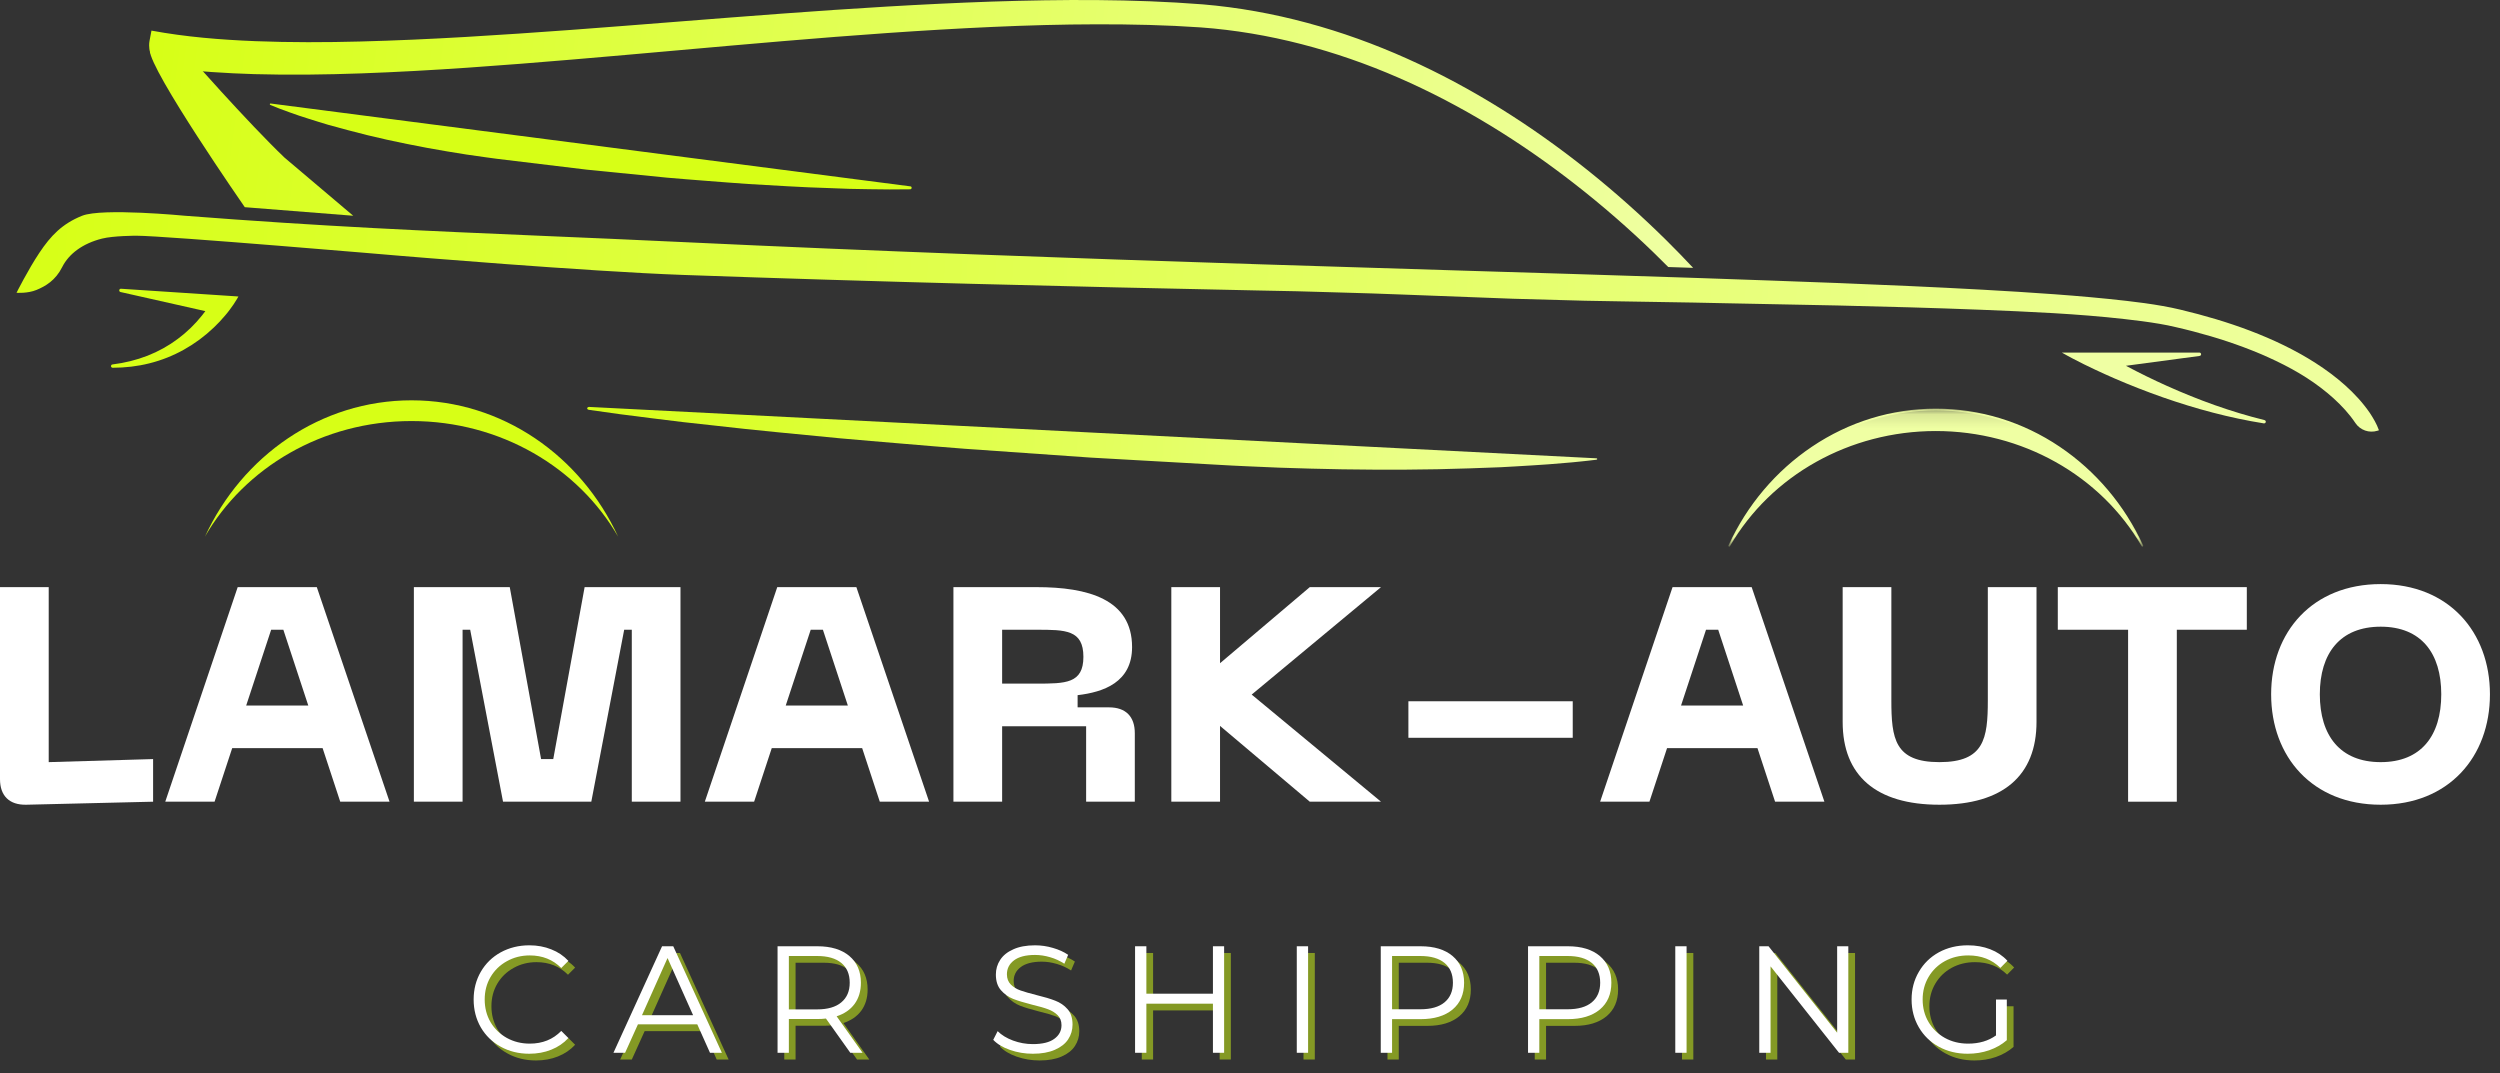
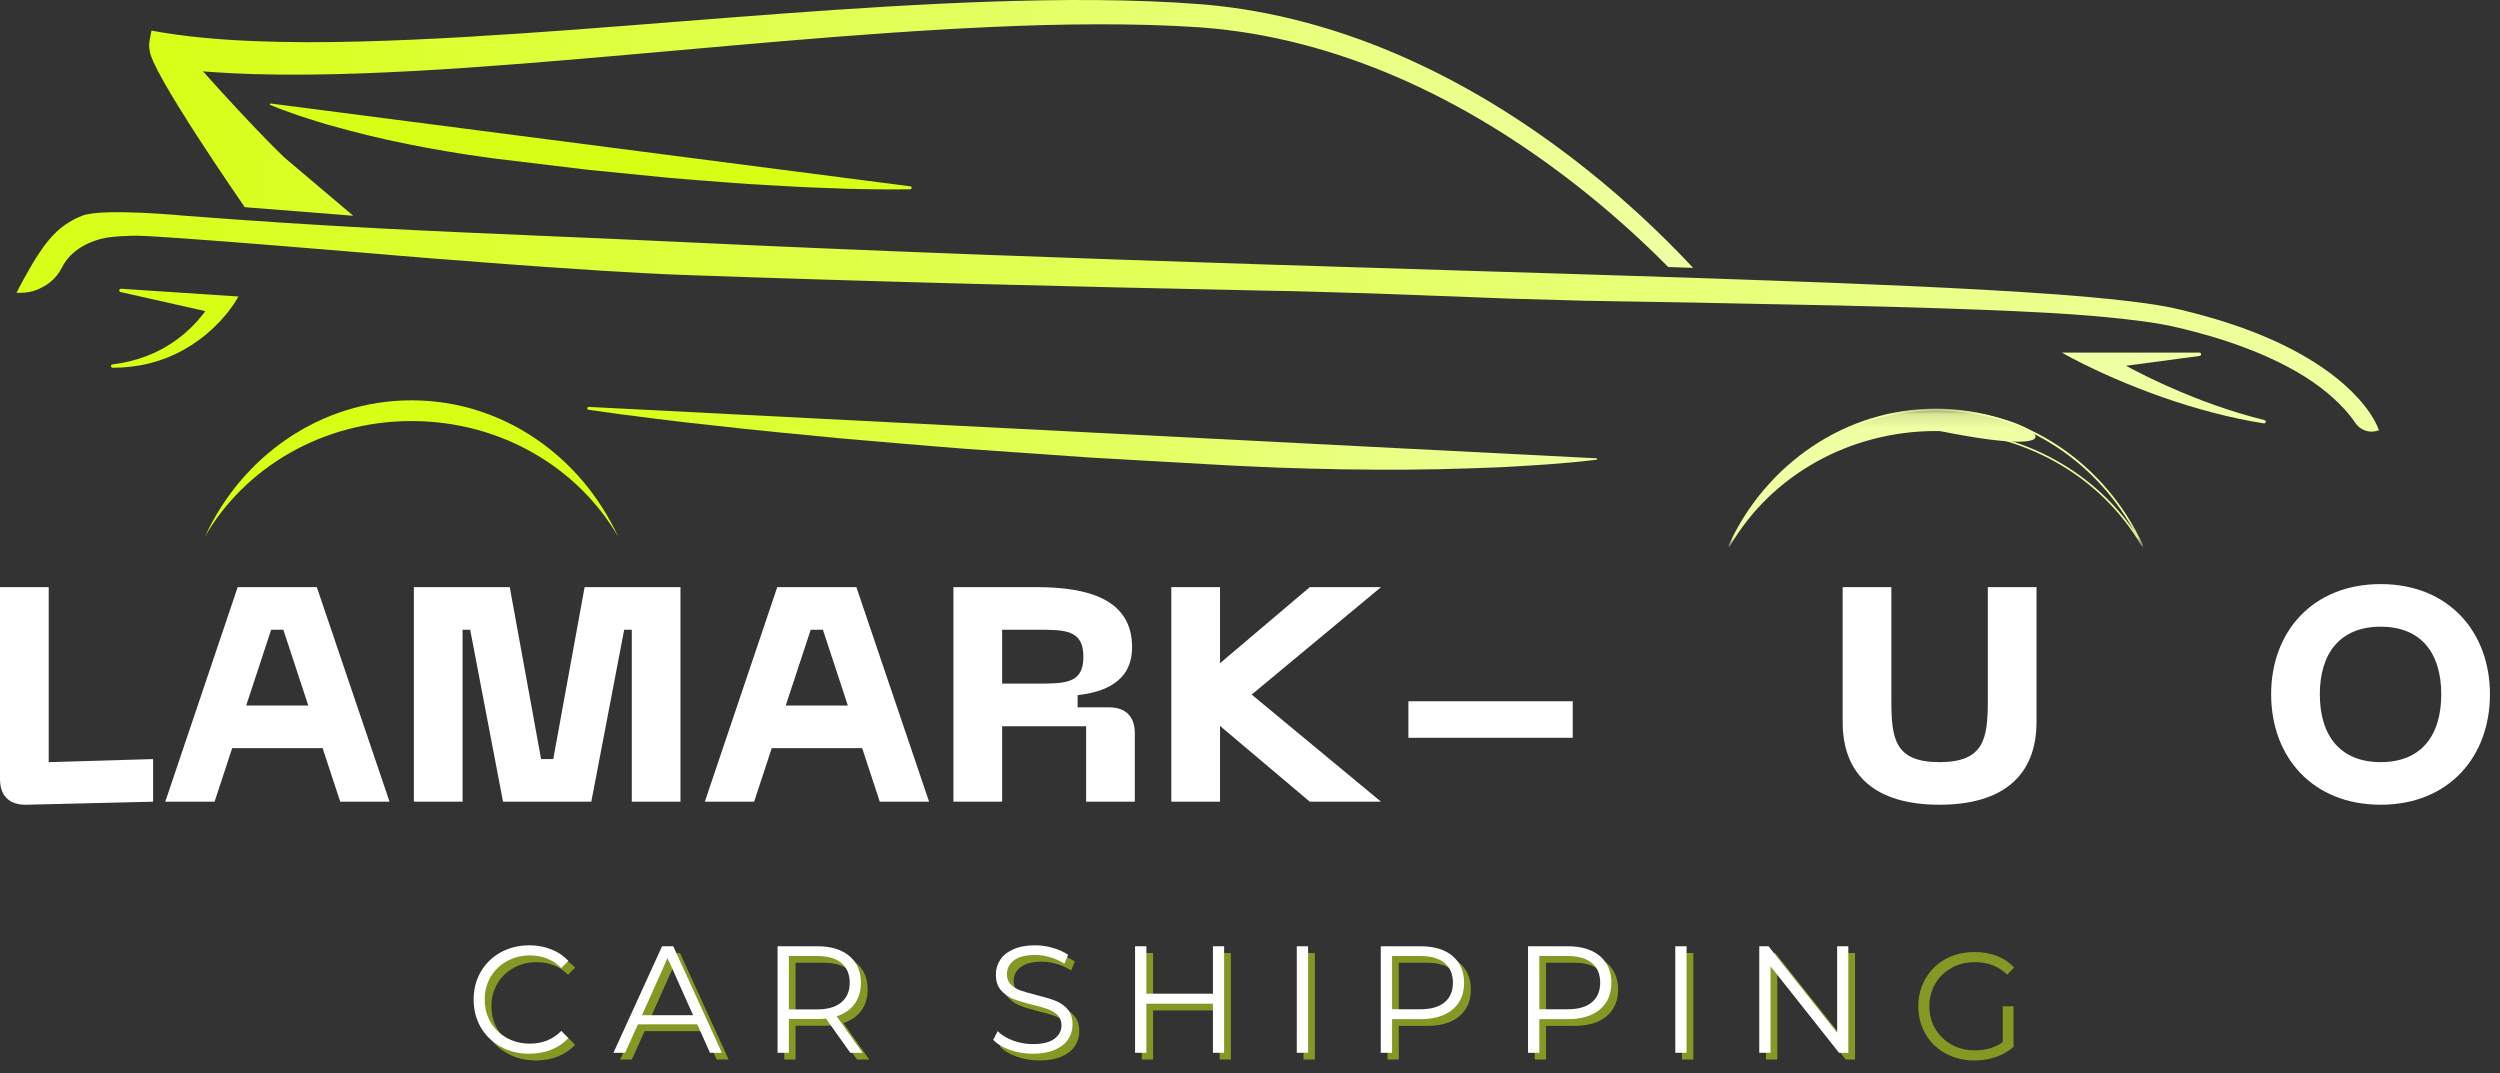
<svg xmlns="http://www.w3.org/2000/svg" width="184" height="79" viewBox="0 0 184 79" fill="none">
  <rect x="0" y="0" width="184" height="79" fill="#333333" stroke="none" />
  <mask id="mask0_26_746" style="mask-type:alpha" maskUnits="userSpaceOnUse" x="127" y="30" width="31" height="11">
    <path d="M127.107 30.118H157.861V40.233H127.107V30.118Z" fill="white" />
  </mask>
  <g mask="url(#mask0_26_746)">
-     <path d="M127.269 40.172C130.2 35.103 135.91 31.662 142.474 31.662C149.039 31.662 154.75 35.103 157.679 40.172C154.943 34.235 149.163 30.14 142.474 30.14C135.787 30.14 130.006 34.235 127.269 40.172Z" fill="#EFFFA3" />
+     <path d="M127.269 40.172C130.2 35.103 135.91 31.662 142.474 31.662C154.943 34.235 149.163 30.14 142.474 30.14C135.787 30.14 130.006 34.235 127.269 40.172Z" fill="#EFFFA3" />
  </g>
  <mask id="mask1_26_746" style="mask-type:alpha" maskUnits="userSpaceOnUse" x="127" y="29" width="31" height="12">
    <path d="M127.107 29.906H157.861V40.233H127.107V29.906Z" fill="white" />
  </mask>
  <g mask="url(#mask1_26_746)">
    <path d="M157.047 39.056C154.062 33.638 148.468 30.201 142.474 30.201C136.48 30.201 130.889 33.638 127.901 39.056C131.088 34.43 136.557 31.601 142.474 31.601C148.394 31.601 153.862 34.43 157.047 39.056ZM127.267 40.233C127.231 40.233 127.205 40.205 127.205 40.172C127.205 40.154 127.212 40.141 127.221 40.13C128.59 37.166 130.712 34.657 133.357 32.879C136.078 31.045 139.23 30.076 142.474 30.076C145.718 30.076 148.873 31.045 151.594 32.879C154.243 34.662 156.367 37.175 157.737 40.146C157.75 40.176 157.737 40.211 157.708 40.227C157.679 40.242 157.642 40.231 157.627 40.202C154.604 34.972 148.798 31.724 142.474 31.724C136.15 31.724 130.345 34.972 127.323 40.202C127.313 40.222 127.291 40.233 127.269 40.233C127.269 40.233 127.269 40.233 127.267 40.233Z" fill="#EFFFA3" />
  </g>
  <path d="M15.083 39.496C18.012 34.427 23.721 30.989 30.288 30.989C36.853 30.989 42.564 34.427 45.493 39.496C42.757 33.559 36.975 29.464 30.288 29.464C23.599 29.464 17.819 33.559 15.083 39.496Z" fill="#D7FF16" />
  <path d="M8.17 26.961C8.179 27.023 8.232 27.066 8.293 27.066C9.203 27.066 10.115 26.964 10.999 26.74C11.885 26.519 12.74 26.18 13.536 25.734C14.332 25.29 15.07 24.743 15.73 24.113C16.026 23.831 16.306 23.538 16.566 23.225C16.688 23.083 16.807 22.936 16.918 22.783C17.111 22.529 17.288 22.267 17.452 21.991V21.989L17.546 21.823L17.351 21.808L16.349 21.742L15.857 21.709L8.905 21.252C8.837 21.247 8.776 21.3 8.776 21.365C8.77 21.427 8.811 21.479 8.868 21.493L8.888 21.497L15.113 22.899C15.035 23.004 14.956 23.109 14.873 23.212C14.361 23.853 13.766 24.437 13.092 24.938C12.421 25.443 11.668 25.863 10.859 26.18C10.052 26.495 9.185 26.71 8.293 26.821L8.275 26.823C8.21 26.83 8.164 26.891 8.17 26.961Z" fill="#D7FF16" />
  <path d="M11.268 59.005V55.868L3.585 56.093V43.213H0V57.347C0 58.578 0.696 59.252 1.927 59.228L11.268 59.005Z" fill="white" />
  <path d="M28.67 59.005L23.317 43.213H17.494L12.163 59.005H15.792L17.09 55.063H23.744L25.041 59.005H28.67ZM19.957 46.349H20.854L22.689 51.925H18.12L19.957 46.349Z" fill="white" />
  <path d="M40.72 55.868H39.824L37.518 43.213H30.461V59.005H34.046V46.349H34.606L37.023 59.005H43.52L45.94 46.349H46.5V59.005H50.083V43.213H43.028L40.72 55.868Z" fill="white" />
  <path d="M68.381 59.005L63.029 43.213H57.206L51.875 59.005H55.503L56.801 55.063H63.455L64.752 59.005H68.381ZM59.669 46.349H60.566L62.401 51.925H57.831L59.669 46.349Z" fill="white" />
  <path d="M73.757 59.005V53.451H79.939V59.005H83.522V53.965C83.522 52.733 82.851 52.061 81.62 52.061H79.312V51.164C81.215 50.941 83.321 50.224 83.321 47.625C83.321 44.088 80.051 43.213 76.288 43.213H70.172V59.005H73.757ZM73.757 46.349H76.288C78.415 46.349 79.738 46.349 79.738 48.343C79.738 50.314 78.415 50.314 76.288 50.314H73.757V46.349Z" fill="white" />
  <path d="M96.4 43.213L89.794 48.813V43.213H86.209V59.005H89.794V53.426L96.4 59.005H101.642L92.124 51.121L101.642 43.213H96.4Z" fill="white" />
  <path d="M103.658 54.301H115.753V51.613H103.658V54.301Z" fill="white" />
-   <path d="M134.276 59.005L128.923 43.213H123.1L117.769 59.005H121.398L122.695 55.063H129.35L130.646 59.005H134.276ZM125.563 46.349H126.46L128.295 51.925H123.725L125.563 46.349Z" fill="white" />
  <path d="M135.62 53.136C135.62 57.077 138.062 59.228 142.743 59.228C147.424 59.228 149.887 57.077 149.887 53.136V43.213H146.304V51.545C146.304 54.367 146.035 56.093 142.743 56.093C139.451 56.093 139.204 54.367 139.204 51.545V43.213H135.62V53.136Z" fill="white" />
-   <path d="M151.454 43.213V46.349H156.628V59.005H160.213V46.349H165.365V43.213H151.454Z" fill="white" />
  <path d="M167.156 51.099C167.156 55.712 170.203 59.228 175.219 59.228C180.215 59.228 183.26 55.712 183.26 51.099C183.26 46.505 180.215 42.989 175.219 42.989C170.203 42.989 167.156 46.505 167.156 51.099ZM170.739 51.099C170.739 48.074 172.239 46.124 175.219 46.124C178.198 46.124 179.677 48.074 179.677 51.099C179.677 54.144 178.198 56.093 175.219 56.093C172.239 56.093 170.739 54.144 170.739 51.099Z" fill="white" />
  <path d="M39.45 78.05C38.673 78.05 37.973 77.879 37.35 77.534C36.724 77.19 36.234 76.716 35.88 76.108C35.53 75.495 35.355 74.813 35.355 74.06C35.355 73.307 35.53 72.629 35.88 72.021C36.234 71.408 36.724 70.932 37.35 70.586C37.98 70.243 38.682 70.07 39.459 70.07C40.041 70.07 40.579 70.171 41.069 70.367C41.563 70.56 41.983 70.844 42.329 71.216L41.804 71.741C41.191 71.124 40.417 70.814 39.485 70.814C38.866 70.814 38.303 70.958 37.796 71.243C37.289 71.522 36.889 71.912 36.597 72.406C36.311 72.896 36.169 73.448 36.169 74.06C36.169 74.672 36.311 75.228 36.597 75.722C36.889 76.213 37.289 76.602 37.796 76.886C38.303 77.166 38.866 77.306 39.485 77.306C40.423 77.306 41.196 76.996 41.804 76.37L42.329 76.895C41.983 77.269 41.563 77.556 41.069 77.753C40.572 77.952 40.032 78.05 39.45 78.05Z" fill="#D7FF16" fill-opacity="0.5" />
  <path d="M51.813 75.889H47.447L46.502 77.98H45.645L49.224 70.14H50.046L53.625 77.98H52.749L51.813 75.889ZM51.507 75.215L49.626 71.006L47.745 75.215H51.507Z" fill="#D7FF16" fill-opacity="0.5" />
  <path d="M63.078 77.98L61.284 75.46C61.079 75.484 60.869 75.495 60.654 75.495H58.554V77.98H57.723V70.14H60.654C61.657 70.14 62.441 70.38 63.008 70.857C63.572 71.336 63.857 71.993 63.857 72.826C63.857 73.439 63.701 73.959 63.393 74.384C63.083 74.804 62.643 75.108 62.072 75.293L63.98 77.98H63.078ZM60.637 74.786C61.411 74.786 62.004 74.616 62.413 74.27C62.827 73.926 63.035 73.445 63.035 72.826C63.035 72.192 62.827 71.704 62.413 71.365C62.004 71.028 61.411 70.857 60.637 70.857H58.554V74.786H60.637Z" fill="#D7FF16" fill-opacity="0.5" />
  <path d="M76.512 78.05C75.928 78.05 75.368 77.958 74.832 77.77C74.3 77.584 73.889 77.337 73.598 77.026L73.922 76.388C74.206 76.674 74.583 76.904 75.051 77.079C75.523 77.254 76.009 77.341 76.512 77.341C77.212 77.341 77.737 77.214 78.087 76.956C78.441 76.7 78.621 76.366 78.621 75.95C78.621 75.642 78.525 75.394 78.332 75.206C78.14 75.02 77.905 74.878 77.632 74.777C77.356 74.672 76.971 74.563 76.477 74.445C75.886 74.294 75.418 74.152 75.068 74.016C74.718 73.876 74.416 73.664 74.167 73.377C73.915 73.093 73.791 72.708 73.791 72.222C73.791 71.826 73.896 71.468 74.106 71.146C74.316 70.82 74.635 70.56 75.068 70.367C75.499 70.171 76.035 70.07 76.678 70.07C77.127 70.07 77.564 70.135 77.991 70.262C78.422 70.385 78.796 70.555 79.111 70.77L78.831 71.426C78.503 71.212 78.153 71.05 77.781 70.945C77.407 70.835 77.039 70.778 76.678 70.778C75.989 70.778 75.471 70.914 75.121 71.181C74.775 71.444 74.605 71.785 74.605 72.205C74.605 72.516 74.701 72.765 74.893 72.957C75.086 73.15 75.324 73.296 75.611 73.395C75.895 73.495 76.28 73.605 76.766 73.727C77.343 73.868 77.809 74.007 78.166 74.147C78.52 74.283 78.822 74.489 79.067 74.769C79.312 75.049 79.435 75.429 79.435 75.906C79.435 76.304 79.325 76.665 79.111 76.991C78.901 77.313 78.573 77.569 78.131 77.761C77.693 77.954 77.153 78.05 76.512 78.05Z" fill="#D7FF16" fill-opacity="0.5" />
  <path d="M90.59 70.14V77.98H89.767V74.366H84.867V77.98H84.036V70.14H84.867V73.631H89.767V70.14H90.59Z" fill="#D7FF16" fill-opacity="0.5" />
  <path d="M95.938 70.14H96.769V77.98H95.938V70.14Z" fill="#D7FF16" fill-opacity="0.5" />
  <path d="M105.05 70.14C106.052 70.14 106.838 70.38 107.404 70.857C107.969 71.336 108.253 71.993 108.253 72.826C108.253 73.666 107.969 74.322 107.404 74.795C106.838 75.267 106.052 75.504 105.05 75.504H102.95V77.98H102.119V70.14H105.05ZM105.033 74.777C105.807 74.777 106.4 74.609 106.809 74.27C107.223 73.926 107.431 73.445 107.431 72.826C107.431 72.192 107.223 71.704 106.809 71.365C106.4 71.028 105.807 70.857 105.033 70.857H102.95V74.777H105.033Z" fill="#D7FF16" fill-opacity="0.5" />
  <path d="M115.889 70.14C116.891 70.14 117.676 70.38 118.243 70.857C118.807 71.336 119.092 71.993 119.092 72.826C119.092 73.666 118.807 74.322 118.243 74.795C117.676 75.267 116.891 75.504 115.889 75.504H113.789V77.98H112.958V70.14H115.889ZM115.871 74.777C116.646 74.777 117.238 74.609 117.648 74.27C118.061 73.926 118.269 73.445 118.269 72.826C118.269 72.192 118.061 71.704 117.648 71.365C117.238 71.028 116.646 70.857 115.871 70.857H113.789V74.777H115.871Z" fill="#D7FF16" fill-opacity="0.5" />
  <path d="M123.796 70.14H124.628V77.98H123.796V70.14Z" fill="#D7FF16" fill-opacity="0.5" />
  <path d="M136.531 70.14V77.98H135.849L130.809 71.618V77.98H129.977V70.14H130.66L135.708 76.501V70.14H136.531Z" fill="#D7FF16" fill-opacity="0.5" />
  <path d="M147.4 74.06H148.197V77.052C147.829 77.374 147.394 77.621 146.893 77.796C146.397 77.967 145.872 78.05 145.318 78.05C144.53 78.05 143.822 77.879 143.192 77.534C142.566 77.19 142.076 76.716 141.722 76.108C141.365 75.495 141.188 74.813 141.188 74.06C141.188 73.307 141.365 72.629 141.722 72.021C142.076 71.408 142.566 70.932 143.192 70.586C143.822 70.243 144.533 70.07 145.327 70.07C145.926 70.07 146.475 70.166 146.972 70.358C147.473 70.551 147.895 70.835 148.24 71.207L147.724 71.732C147.105 71.12 146.318 70.814 145.362 70.814C144.725 70.814 144.15 70.954 143.638 71.234C143.131 71.513 142.73 71.903 142.439 72.397C142.146 72.894 142.002 73.448 142.002 74.06C142.002 74.672 142.146 75.228 142.439 75.722C142.73 76.213 143.131 76.602 143.638 76.886C144.145 77.166 144.717 77.306 145.353 77.306C146.158 77.306 146.84 77.105 147.4 76.703V74.06Z" fill="#D7FF16" fill-opacity="0.5" />
  <path d="M38.955 77.555C38.178 77.555 37.479 77.384 36.855 77.039C36.23 76.695 35.739 76.22 35.385 75.612C35.035 75 34.86 74.317 34.86 73.565C34.86 72.812 35.035 72.134 35.385 71.526C35.739 70.914 36.23 70.436 36.855 70.091C37.485 69.748 38.187 69.575 38.964 69.575C39.545 69.575 40.084 69.675 40.574 69.873C41.068 70.065 41.488 70.349 41.834 70.721L41.309 71.246C40.696 70.629 39.922 70.319 38.99 70.319C38.371 70.319 37.809 70.463 37.301 70.747C36.794 71.028 36.393 71.417 36.103 71.911C35.816 72.401 35.674 72.952 35.674 73.565C35.674 74.177 35.816 74.733 36.103 75.228C36.393 75.717 36.794 76.107 37.301 76.391C37.809 76.671 38.371 76.811 38.99 76.811C39.929 76.811 40.7 76.501 41.309 75.875L41.834 76.4C41.488 76.774 41.068 77.061 40.574 77.257C40.077 77.457 39.537 77.555 38.955 77.555Z" fill="white" />
  <path d="M51.319 75.393H46.952L46.007 77.485H45.15L48.728 69.645H49.551L53.13 77.485H52.255L51.319 75.393ZM51.012 74.72L49.131 70.511L47.25 74.72H51.012Z" fill="white" />
  <path d="M62.583 77.485L60.79 74.965C60.584 74.989 60.374 75 60.16 75H58.06V77.485H57.228V69.645H60.16C61.161 69.645 61.947 69.885 62.513 70.362C63.078 70.841 63.362 71.498 63.362 72.331C63.362 72.944 63.207 73.464 62.898 73.889C62.588 74.309 62.148 74.613 61.577 74.799L63.484 77.485H62.583ZM60.142 74.291C60.916 74.291 61.509 74.12 61.918 73.775C62.332 73.432 62.539 72.95 62.539 72.331C62.539 71.697 62.332 71.209 61.918 70.87C61.509 70.533 60.916 70.362 60.142 70.362H58.06V74.291H60.142Z" fill="white" />
  <path d="M76.017 77.555C75.433 77.555 74.873 77.463 74.337 77.275C73.805 77.089 73.394 76.842 73.103 76.531L73.427 75.892C73.712 76.179 74.088 76.409 74.556 76.584C75.028 76.758 75.514 76.846 76.017 76.846C76.717 76.846 77.242 76.719 77.592 76.461C77.947 76.205 78.126 75.871 78.126 75.455C78.126 75.147 78.03 74.899 77.837 74.711C77.645 74.525 77.411 74.383 77.137 74.282C76.862 74.177 76.477 74.068 75.982 73.95C75.392 73.799 74.923 73.657 74.573 73.521C74.223 73.381 73.922 73.169 73.672 72.882C73.421 72.598 73.296 72.213 73.296 71.727C73.296 71.332 73.401 70.972 73.611 70.651C73.821 70.325 74.14 70.065 74.573 69.873C75.004 69.675 75.54 69.575 76.183 69.575C76.632 69.575 77.069 69.64 77.496 69.767C77.927 69.89 78.301 70.06 78.616 70.275L78.336 70.931C78.008 70.717 77.658 70.555 77.286 70.45C76.912 70.34 76.544 70.284 76.183 70.284C75.494 70.284 74.976 70.419 74.626 70.686C74.28 70.948 74.109 71.29 74.109 71.71C74.109 72.02 74.206 72.27 74.398 72.462C74.591 72.655 74.829 72.802 75.116 72.9C75.4 73 75.785 73.11 76.271 73.233C76.848 73.372 77.314 73.512 77.671 73.653C78.025 73.788 78.327 73.994 78.572 74.274C78.817 74.553 78.939 74.934 78.939 75.411C78.939 75.809 78.83 76.17 78.616 76.496C78.406 76.818 78.078 77.073 77.636 77.266C77.198 77.459 76.658 77.555 76.017 77.555Z" fill="white" />
  <path d="M90.095 69.645V77.485H89.272V73.871H84.373V77.485H83.541V69.645H84.373V73.136H89.272V69.645H90.095Z" fill="white" />
  <path d="M95.443 69.645H96.275V77.485H95.443V69.645Z" fill="white" />
  <path d="M104.556 69.645C105.557 69.645 106.343 69.885 106.909 70.362C107.473 70.841 107.758 71.498 107.758 72.331C107.758 73.171 107.473 73.827 106.909 74.3C106.343 74.772 105.557 75.009 104.556 75.009H102.456V77.485H101.624V69.645H104.556ZM104.538 74.282C105.313 74.282 105.905 74.114 106.314 73.775C106.728 73.432 106.935 72.95 106.935 72.331C106.935 71.697 106.728 71.209 106.314 70.87C105.905 70.533 105.313 70.362 104.538 70.362H102.456V74.282H104.538Z" fill="white" />
  <path d="M115.394 69.645C116.396 69.645 117.181 69.885 117.748 70.362C118.312 70.841 118.596 71.498 118.596 72.331C118.596 73.171 118.312 73.827 117.748 74.3C117.181 74.772 116.396 75.009 115.394 75.009H113.294V77.485H112.463V69.645H115.394ZM115.377 74.282C116.151 74.282 116.744 74.114 117.153 73.775C117.566 73.432 117.774 72.95 117.774 72.331C117.774 71.697 117.566 71.209 117.153 70.87C116.744 70.533 116.151 70.362 115.377 70.362H113.294V74.282H115.377Z" fill="white" />
  <path d="M123.301 69.645H124.132V77.485H123.301V69.645Z" fill="white" />
  <path d="M136.036 69.645V77.485H135.353L130.313 71.124V77.485H129.482V69.645H130.165L135.214 76.006V69.645H136.036Z" fill="white" />
-   <path d="M146.906 73.565H147.702V76.557C147.334 76.879 146.899 77.126 146.398 77.301C145.901 77.472 145.376 77.555 144.823 77.555C144.035 77.555 143.327 77.384 142.697 77.039C142.071 76.695 141.581 76.22 141.227 75.612C140.87 75 140.693 74.317 140.693 73.565C140.693 72.812 140.87 72.134 141.227 71.526C141.581 70.914 142.071 70.436 142.697 70.091C143.327 69.748 144.038 69.575 144.832 69.575C145.431 69.575 145.98 69.671 146.477 69.864C146.978 70.056 147.4 70.34 147.746 70.713L147.229 71.237C146.61 70.625 145.823 70.319 144.867 70.319C144.23 70.319 143.655 70.458 143.143 70.739C142.635 71.019 142.235 71.408 141.944 71.902C141.651 72.399 141.507 72.952 141.507 73.565C141.507 74.177 141.651 74.733 141.944 75.228C142.235 75.717 142.635 76.107 143.143 76.391C143.651 76.671 144.221 76.811 144.858 76.811C145.663 76.811 146.345 76.61 146.906 76.207V73.565Z" fill="white" />
  <path d="M151.752 25.951L152.163 26.18C152.281 26.246 152.397 26.309 152.517 26.371C153.084 26.671 153.657 26.953 154.234 27.222C154.694 27.438 155.155 27.644 155.621 27.849C156.794 28.357 157.986 28.823 159.196 29.247C161.608 30.089 164.091 30.759 166.62 31.161C166.688 31.17 166.749 31.124 166.762 31.056C166.771 30.993 166.729 30.934 166.668 30.921L166.659 30.916C164.179 30.306 161.79 29.435 159.489 28.403C158.463 27.944 157.456 27.447 156.468 26.922L161.879 26.198L161.897 26.193C161.963 26.187 162.009 26.126 162 26.056C161.991 25.994 161.941 25.951 161.879 25.951H151.752Z" fill="#EFFFA3" />
  <path d="M117.491 33.731L43.37 29.95C43.291 29.946 43.222 29.991 43.217 30.051C43.212 30.104 43.263 30.151 43.335 30.161L43.35 30.165C44.883 30.388 46.414 30.596 47.947 30.78L50.25 31.064L52.552 31.317C55.621 31.675 58.701 31.952 61.775 32.255C63.313 32.397 64.854 32.517 66.393 32.651C67.934 32.777 69.472 32.916 71.013 33.03L80.262 33.678L89.523 34.201C91.064 34.296 92.612 34.352 94.156 34.42C95.702 34.468 97.248 34.521 98.799 34.542C101.897 34.588 104.999 34.584 108.114 34.473L110.45 34.388C111.227 34.352 112.009 34.296 112.789 34.252C113.568 34.213 114.35 34.142 115.132 34.077C115.522 34.047 115.914 34.013 116.306 33.969C116.696 33.927 117.088 33.889 117.481 33.837L117.498 33.835C117.537 33.83 117.563 33.801 117.555 33.772C117.55 33.75 117.524 33.731 117.491 33.731Z" fill="url(#paint0_linear_26_746)" />
  <path d="M11.007 2.997C10.826 3.949 11.482 4.859 12.443 4.988C14.551 5.267 16.634 5.392 18.707 5.456C21.354 5.532 23.979 5.493 26.593 5.401C31.822 5.213 36.999 4.815 42.166 4.379C52.491 3.511 62.764 2.444 73.038 1.982C75.602 1.866 78.168 1.794 80.73 1.789C83.287 1.785 85.855 1.842 88.377 2.017C93.376 2.384 98.302 3.704 102.933 5.721C107.573 7.742 111.928 10.439 115.944 13.574C117.955 15.142 119.881 16.822 121.715 18.596C122.073 18.944 122.43 19.297 122.782 19.653C123.393 19.672 124.003 19.692 124.615 19.714C123.97 19.02 123.303 18.343 122.629 17.671C120.783 15.847 118.838 14.116 116.806 12.493C112.744 9.255 108.318 6.445 103.563 4.316C98.816 2.185 93.723 0.759 88.522 0.321C83.337 -0.083 78.149 -0.05 72.975 0.118C62.622 0.477 52.312 1.439 42.005 2.203C36.851 2.579 31.692 2.922 26.534 3.054C23.955 3.122 21.374 3.13 18.804 3.03C16.231 2.927 13.661 2.719 11.148 2.253L11.007 2.997Z" fill="url(#paint1_linear_26_746)" />
  <path d="M25.996 15.879L20.94 11.6C18.227 9.01 13.713 3.881 13.667 3.83C13.667 3.83 13.325 3.484 13.115 3.274C12.905 3.064 11.028 2.235 11.022 3.699C11.015 5.164 18.016 15.249 18.016 15.249L25.996 15.879Z" fill="url(#paint2_linear_26_746)" />
  <path d="M19.911 7.617L67.02 13.718C67.071 13.725 67.105 13.779 67.096 13.838C67.088 13.89 67.046 13.93 66.999 13.93L66.989 13.932C65.984 13.947 64.984 13.948 63.988 13.926L62.49 13.899L60.999 13.842C59.006 13.787 57.024 13.65 55.04 13.54C54.049 13.476 53.061 13.39 52.072 13.317C51.083 13.236 50.093 13.168 49.106 13.077L43.191 12.487L37.294 11.775C36.312 11.665 35.332 11.514 34.353 11.377C33.377 11.219 32.4 11.067 31.426 10.882C29.48 10.518 27.542 10.103 25.618 9.583L24.175 9.191C23.697 9.053 23.22 8.895 22.742 8.749C22.263 8.607 21.789 8.435 21.313 8.268C21.076 8.187 20.838 8.101 20.602 8.007C20.367 7.914 20.13 7.825 19.895 7.723L19.884 7.719C19.861 7.708 19.851 7.677 19.862 7.65C19.87 7.628 19.89 7.613 19.911 7.617Z" fill="#D7FF16" />
  <path d="M10.036 17.349C12.136 17.349 29.356 18.819 29.356 18.819C29.356 18.819 43.205 19.983 50.289 20.235C64.455 20.742 78.619 21.092 92.781 21.383L95.434 21.436L98.088 21.512L98.505 21.524C100.136 21.57 101.768 21.617 103.396 21.685L111.355 21.987L116.664 22.134L119.317 22.181L124.622 22.269L126.914 22.317L135.234 22.483C138.766 22.564 142.301 22.661 145.83 22.799C149.356 22.941 152.887 23.09 156.365 23.483C157.231 23.579 158.095 23.691 158.937 23.833C159.364 23.905 159.76 23.984 160.182 24.087C160.606 24.183 161.026 24.288 161.446 24.397C163.122 24.835 164.769 25.371 166.349 26.038C167.924 26.71 169.45 27.502 170.783 28.517C171.45 29.024 172.071 29.575 172.614 30.183C172.883 30.485 173.134 30.8 173.351 31.126L173.353 31.131C173.71 31.662 174.372 31.894 174.983 31.702L175.09 31.667C175 31.407 174.899 31.209 174.788 31C174.674 30.792 174.552 30.593 174.425 30.4C174.162 30.018 173.876 29.658 173.57 29.32C172.957 28.641 172.272 28.04 171.548 27.497C170.098 26.412 168.503 25.557 166.861 24.85C165.211 24.142 163.509 23.582 161.788 23.122C160.928 22.897 160.057 22.672 159.171 22.521C158.285 22.363 157.404 22.247 156.52 22.145C152.985 21.742 149.45 21.523 145.913 21.322C142.376 21.127 138.836 20.972 135.297 20.832C131.97 20.705 128.643 20.587 125.315 20.473L123.524 20.414C118.203 20.238 112.883 20.076 107.562 19.915C102.655 19.766 97.748 19.616 92.842 19.456C78.689 19.001 64.542 18.491 50.402 17.824C46.596 17.644 43.197 17.499 39.984 17.362C31.26 16.99 23.922 16.677 13.606 15.879C13.606 15.879 7.516 15.291 6.046 15.879C4.576 16.467 3.736 17.349 2.896 18.609C2.056 19.869 1.216 21.549 1.216 21.549C1.216 21.549 2.027 21.612 2.686 21.339C3.345 21.067 4.086 20.64 4.576 19.659C5.066 18.679 6.093 17.915 7.516 17.559C8.356 17.349 10.036 17.349 10.036 17.349Z" fill="url(#paint3_linear_26_746)" />
  <defs>
    <linearGradient id="paint0_linear_26_746" x1="43.216" y1="29.95" x2="118.606" y2="34.569" gradientUnits="userSpaceOnUse">
      <stop stop-color="#D7FF16" />
      <stop offset="1" stop-color="#EFFFA3" />
    </linearGradient>
    <linearGradient id="paint1_linear_26_746" x1="10.876" y1="3.069" x2="124.696" y2="18.819" gradientUnits="userSpaceOnUse">
      <stop stop-color="#D7FF16" />
      <stop offset="1" stop-color="#EFFFA3" />
    </linearGradient>
    <linearGradient id="paint2_linear_26_746" x1="10.876" y1="3.069" x2="124.696" y2="18.819" gradientUnits="userSpaceOnUse">
      <stop stop-color="#D7FF16" />
      <stop offset="1" stop-color="#EFFFA3" />
    </linearGradient>
    <linearGradient id="paint3_linear_26_746" x1="1.006" y1="20.919" x2="177.406" y2="32.049" gradientUnits="userSpaceOnUse">
      <stop stop-color="#D7FF16" />
      <stop offset="1" stop-color="#EFFFA3" />
    </linearGradient>
  </defs>
</svg>